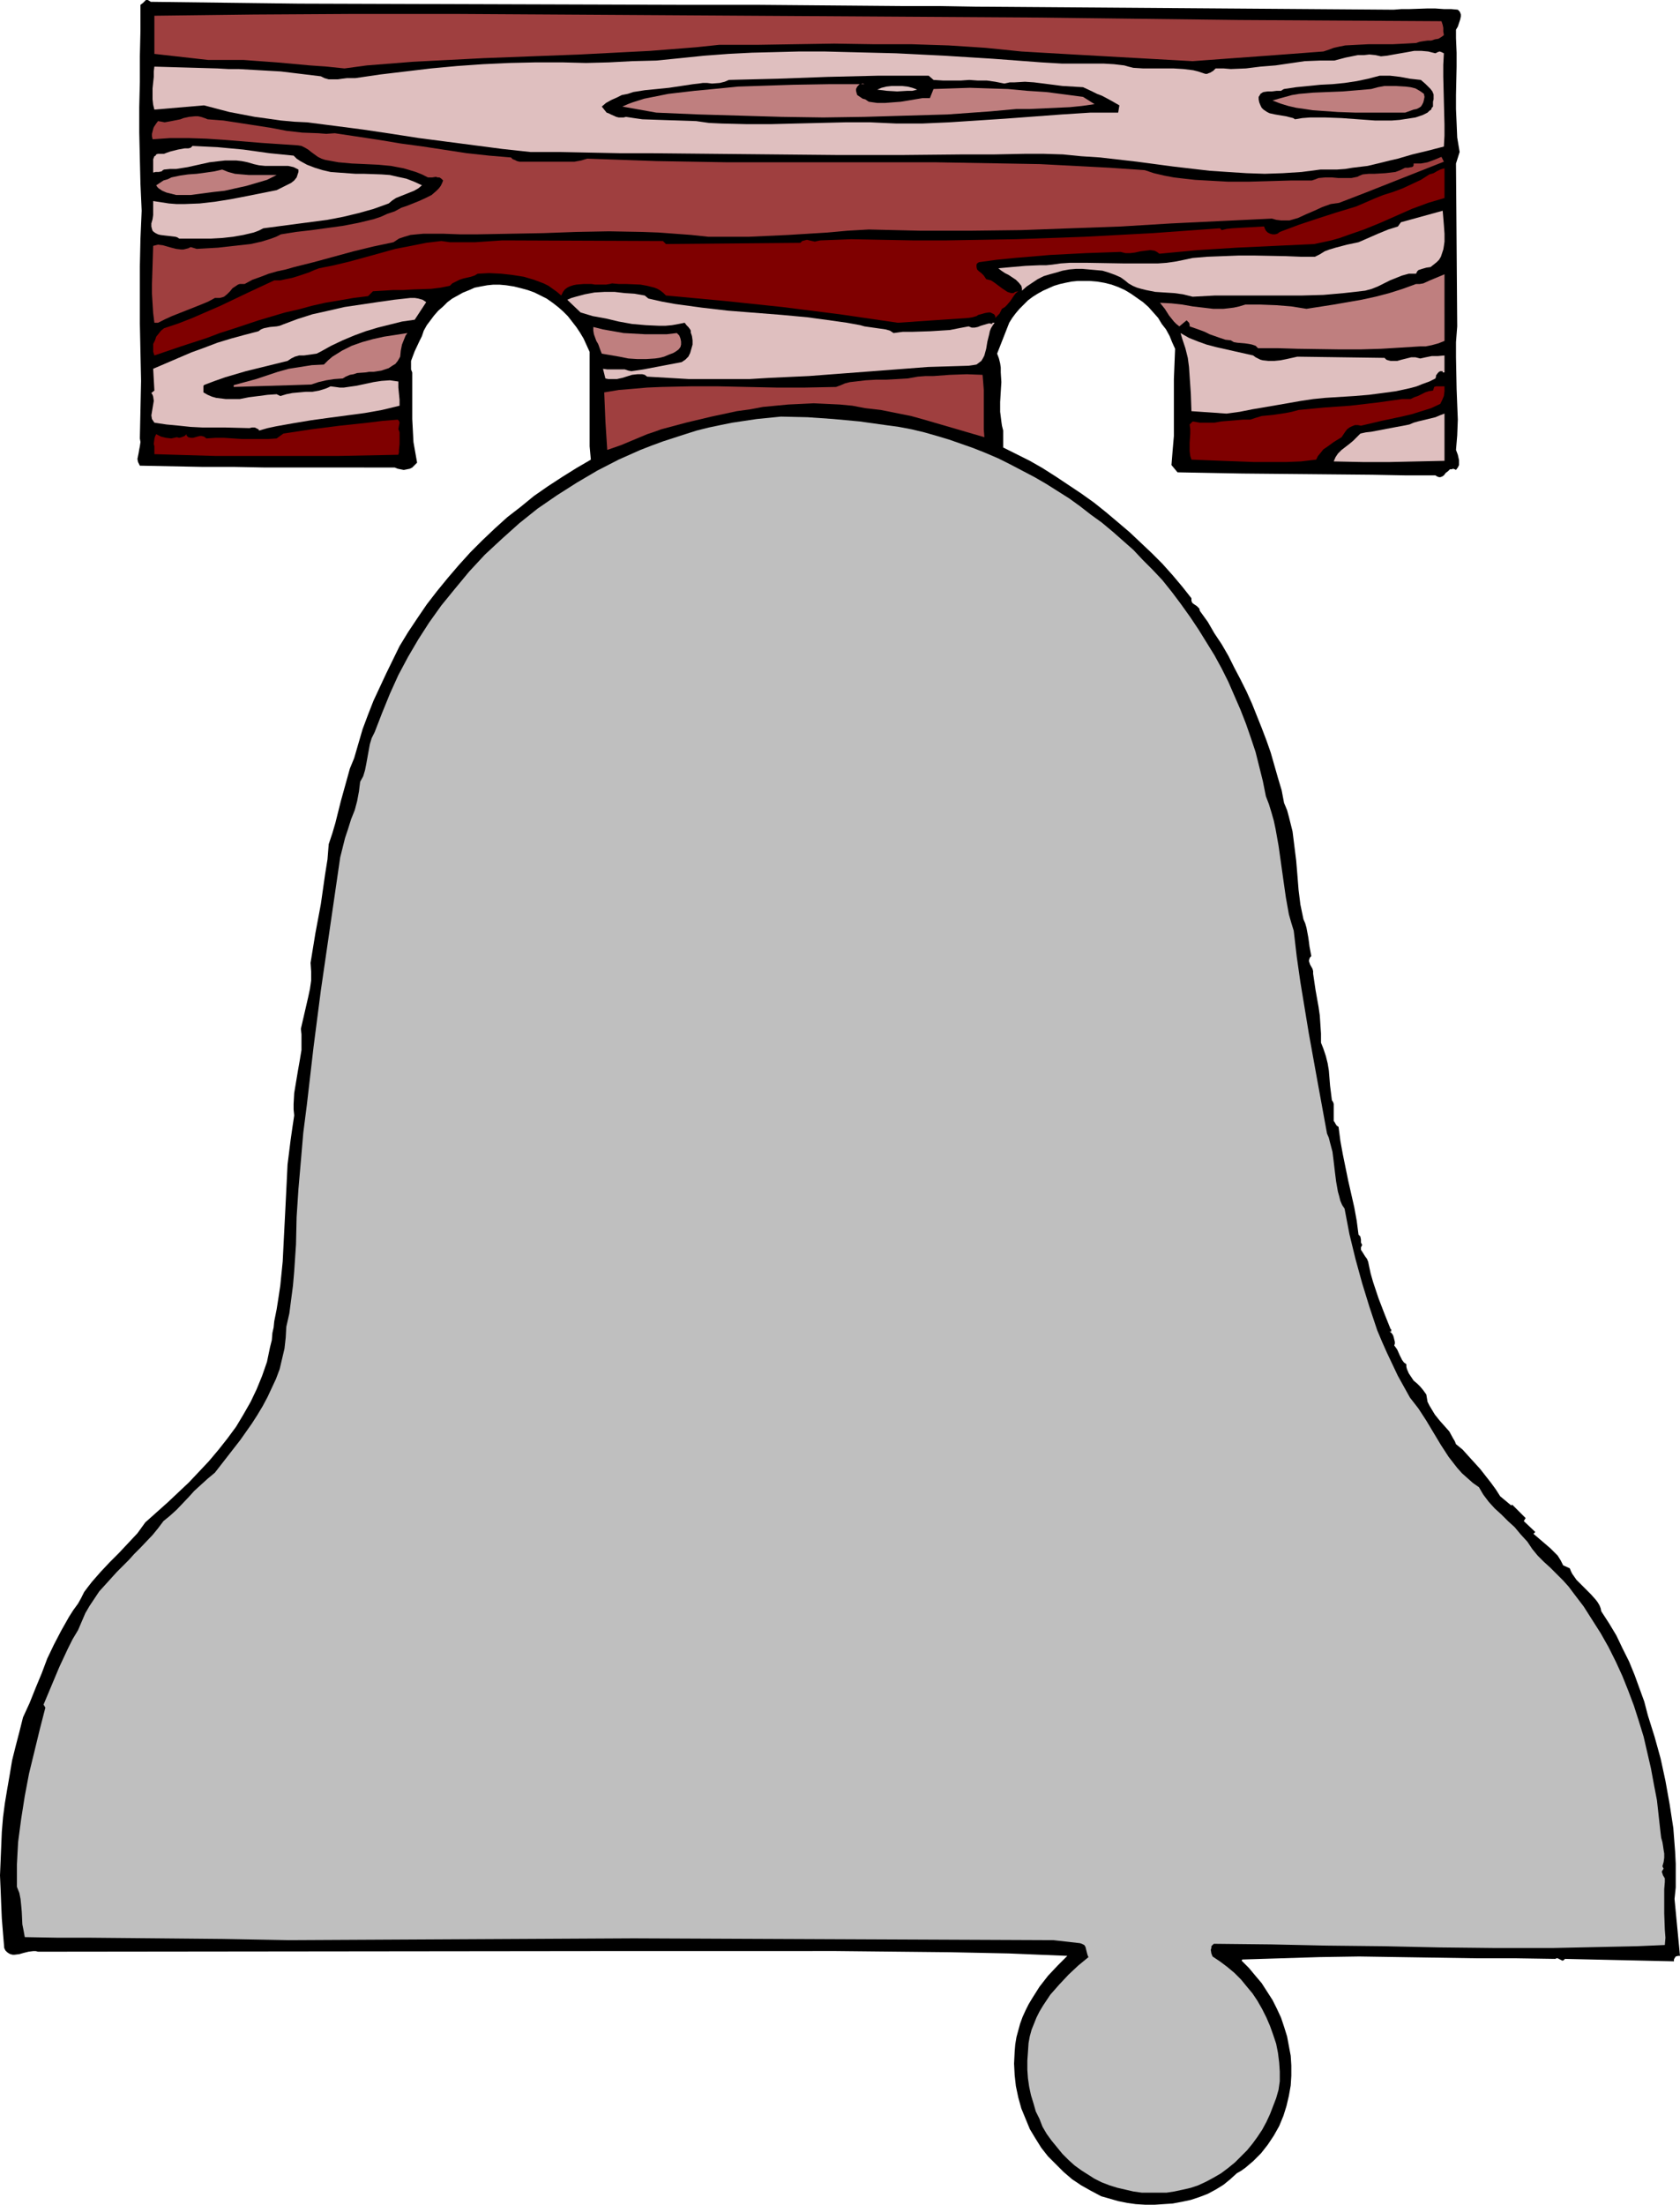
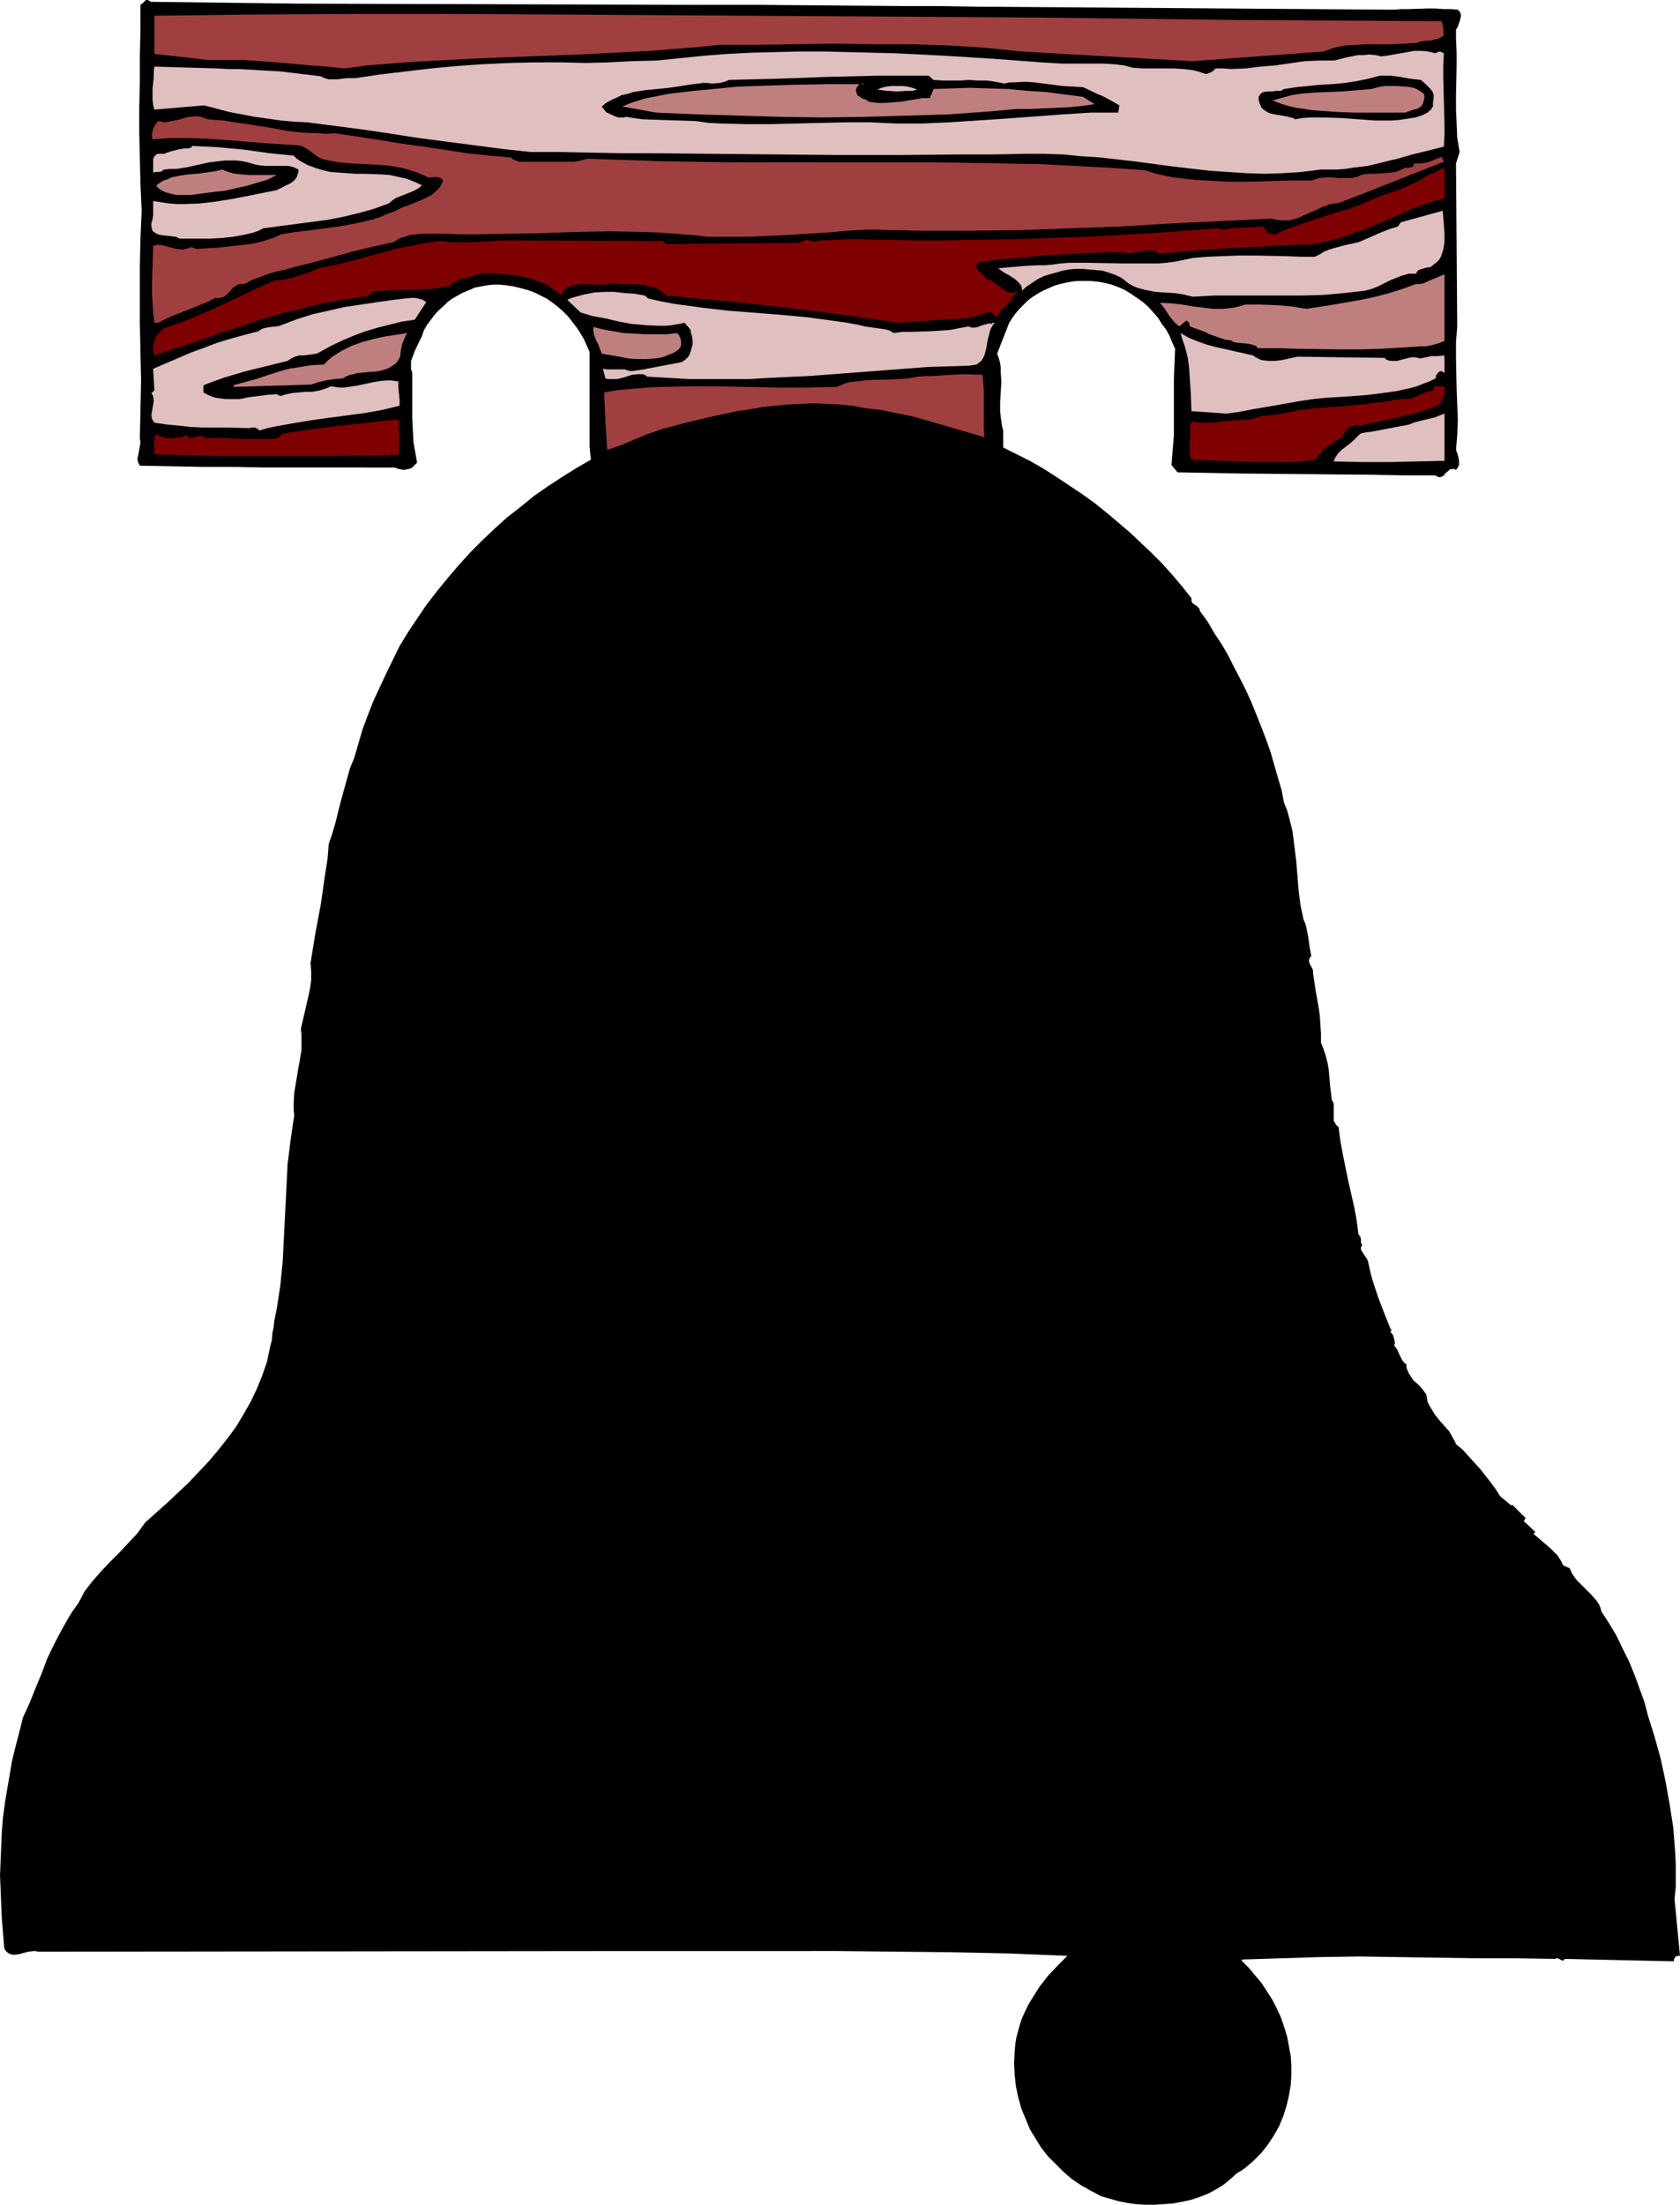
<svg xmlns="http://www.w3.org/2000/svg" xmlns:ns1="http://sodipodi.sourceforge.net/DTD/sodipodi-0.dtd" xmlns:ns2="http://www.inkscape.org/namespaces/inkscape" version="1.0" width="118.659mm" height="155.668mm" id="svg24" ns1:docname="Liberty Bell 13.wmf">
  <ns1:namedview id="namedview24" pagecolor="#ffffff" bordercolor="#000000" borderopacity="0.25" ns2:showpageshadow="2" ns2:pageopacity="0.0" ns2:pagecheckerboard="0" ns2:deskcolor="#d1d1d1" ns2:document-units="mm" />
  <defs id="defs1">
    <pattern id="WMFhbasepattern" patternUnits="userSpaceOnUse" width="6" height="6" x="0" y="0" />
  </defs>
  <path style="fill:#000000;fill-opacity:1;fill-rule:evenodd;stroke:none" d="M 79.837,0.97 182.784,1.293 h 19.555 l 19.555,0.162 19.394,0.162 h 9.697 l 9.374,0.162 111.674,0.808 2.101,-0.162 h 2.101 l 4.687,-0.162 h 2.263 l 2.263,0.162 h 1.939 l 1.778,0.162 0.485,0.485 0.162,0.323 0.162,0.485 v 0.485 l -0.162,0.808 -0.323,0.97 -0.323,0.97 -0.485,0.808 v 1.131 0.485 0.646 l 0.162,3.878 v 3.717 l -0.162,7.595 v 3.717 l 0.162,3.717 0.162,3.878 0.646,3.878 -0.97,3.07 0.323,43.468 -0.323,4.201 v 4.04 l 0.162,8.403 0.162,4.201 0.162,4.04 -0.162,4.201 -0.323,3.878 0.485,1.293 0.323,1.454 v 0.646 0.646 l -0.323,0.646 -0.485,0.646 -0.323,-0.162 -0.485,-0.162 -0.323,0.162 h -0.485 l -0.485,0.485 -0.646,0.485 -0.485,0.646 -0.485,0.323 -0.485,0.162 h -0.323 l -0.485,-0.162 -0.485,-0.323 h -8.242 l -8.565,-0.162 -17.293,-0.162 -17.454,-0.162 -8.727,-0.162 -8.565,-0.162 -1.616,-1.939 0.323,-4.04 0.323,-3.717 v -7.595 -7.595 l 0.162,-4.04 0.162,-4.04 -0.808,-1.778 -0.646,-1.616 -0.97,-1.778 -1.131,-1.454 -0.97,-1.616 -1.293,-1.454 -1.293,-1.454 -1.455,-1.293 -1.616,-1.131 -1.616,-1.131 -1.616,-0.97 -1.778,-0.808 -1.778,-0.646 -1.939,-0.485 -1.939,-0.323 -1.939,-0.162 h -1.616 -1.616 l -1.616,0.162 -1.616,0.323 -1.455,0.323 -1.616,0.485 -1.455,0.646 -1.455,0.646 -1.455,0.808 -1.293,0.808 -1.293,0.97 -1.131,1.131 -1.131,1.131 -0.97,1.131 -0.97,1.293 -0.808,1.293 -3.232,8.241 0.485,1.293 0.323,1.293 0.162,1.131 v 1.293 l 0.162,2.585 -0.162,2.585 -0.162,2.747 v 2.585 l 0.323,2.585 0.162,1.131 0.323,1.293 v 4.525 l 3.555,1.778 3.555,1.778 3.394,1.939 3.555,2.262 3.394,2.262 3.394,2.262 3.394,2.424 3.232,2.585 3.071,2.585 3.232,2.747 2.909,2.747 2.909,2.747 2.909,2.909 2.747,3.07 2.586,3.07 2.424,3.07 v 0.323 0.323 l 0.162,0.485 0.323,0.323 0.97,0.646 0.323,0.323 0.323,0.323 0.162,0.646 2.101,2.909 1.778,3.07 1.939,2.909 1.778,3.07 1.616,3.232 1.616,3.07 1.616,3.232 1.455,3.232 1.293,3.232 1.293,3.232 1.293,3.393 1.131,3.232 0.97,3.393 0.97,3.393 0.97,3.232 0.646,3.393 0.808,1.939 0.485,1.778 0.485,1.939 0.485,1.939 0.485,3.878 0.485,3.878 0.162,1.939 0.162,1.939 0.323,4.04 0.485,3.878 0.808,3.878 0.485,1.131 0.323,1.131 0.485,2.585 0.162,1.131 0.162,1.293 0.485,2.585 -0.323,0.323 -0.162,0.323 -0.162,0.646 0.162,0.485 0.162,0.485 0.646,1.131 0.162,0.646 v 0.646 l 0.646,4.363 0.808,4.525 0.323,2.262 0.162,2.424 0.162,2.424 v 2.424 l 0.646,1.616 0.646,1.939 0.485,1.939 0.323,1.939 0.323,4.04 0.485,3.878 0.323,0.485 0.162,0.485 v 0.97 0.97 0.323 0.485 0.808 0.97 l 0.323,0.485 0.162,0.323 0.323,0.485 0.485,0.323 0.485,3.717 0.646,3.555 1.455,7.11 1.616,7.11 0.646,3.555 0.485,3.717 0.323,0.323 0.162,0.162 0.162,0.808 v 0.808 l 0.162,0.323 0.162,0.323 -0.162,0.323 -0.162,0.323 v 0.646 l 0.323,0.485 0.808,1.293 0.485,0.646 0.323,0.808 0.162,0.808 0.485,2.262 0.646,2.262 1.455,4.363 1.616,4.201 1.616,4.04 h 0.162 v 0.646 h -0.485 l 0.323,0.162 0.323,0.323 0.323,0.485 0.162,0.485 0.162,0.646 0.162,0.646 v 0.485 l -0.162,0.485 0.485,0.646 0.323,0.485 0.646,1.454 0.646,1.293 0.485,0.646 0.646,0.485 v 0.646 l 0.162,0.646 0.485,1.131 0.646,0.97 0.646,0.97 0.97,0.808 0.808,0.808 0.808,0.97 0.808,1.131 0.162,0.97 0.162,0.97 0.485,0.97 0.485,0.808 0.97,1.616 1.293,1.616 2.586,2.909 0.97,1.778 0.485,0.808 0.323,0.808 1.778,1.454 1.455,1.616 1.616,1.778 1.616,1.778 2.909,3.717 1.293,1.778 1.131,1.778 2.909,2.424 0.323,-0.162 3.555,3.555 -0.485,0.808 3.071,2.909 -0.485,0.485 2.263,1.939 2.263,1.939 0.97,0.97 0.97,0.97 0.808,1.293 0.646,1.293 1.778,0.808 0.323,0.808 0.323,0.646 1.131,1.616 1.293,1.293 2.586,2.585 1.293,1.454 0.485,0.646 0.485,0.808 0.323,0.808 0.162,0.808 2.101,3.232 1.939,3.232 1.616,3.393 1.778,3.555 1.455,3.555 1.293,3.555 1.293,3.555 0.97,3.717 1.778,5.656 1.616,5.817 1.293,5.979 1.131,6.302 0.97,6.302 0.485,6.302 0.162,3.232 v 3.07 3.232 l -0.323,3.07 1.455,15.19 h -0.485 l -0.646,0.162 -0.323,0.485 -0.162,0.323 v 0.485 l -29.09,-0.646 -0.323,0.323 -0.323,0.162 -0.323,-0.162 -0.323,-0.162 -0.646,-0.323 h -0.323 l -0.323,0.162 -10.343,-0.162 h -10.505 l -21.01,-0.323 -10.505,-0.162 -10.505,0.162 -10.343,0.323 -10.343,0.323 -0.162,0.323 1.939,1.939 1.616,1.939 1.778,2.101 1.455,2.262 1.455,2.262 1.131,2.262 1.131,2.424 0.808,2.424 0.808,2.585 0.485,2.585 0.485,2.585 0.162,2.585 v 2.747 l -0.162,2.585 -0.485,2.747 -0.646,2.747 -0.808,2.585 -1.131,2.747 -1.455,2.585 -1.616,2.424 -1.778,2.262 -2.101,2.101 -2.101,1.778 -1.131,0.808 -1.131,0.646 -1.778,1.616 -1.778,1.454 -2.101,1.293 -2.101,1.131 -2.101,0.808 -2.424,0.808 -2.263,0.485 -2.586,0.485 -2.424,0.162 -2.424,0.162 h -2.424 l -2.586,-0.162 -2.263,-0.323 -2.424,-0.485 -2.263,-0.646 -2.263,-0.646 -2.747,-1.454 -2.586,-1.454 -2.424,-1.616 -2.263,-1.939 -2.101,-2.101 -2.101,-2.101 -1.778,-2.262 -1.616,-2.585 -1.455,-2.424 -1.131,-2.747 -1.131,-2.747 -0.808,-2.909 -0.646,-3.07 -0.323,-2.909 -0.162,-3.07 0.162,-3.232 0.162,-1.939 0.323,-1.939 0.485,-1.778 0.485,-1.778 0.646,-1.778 0.808,-1.778 0.808,-1.616 0.97,-1.616 1.939,-3.07 2.263,-2.909 2.586,-2.747 2.586,-2.585 -15.676,-0.646 -15.515,-0.323 -15.515,-0.162 -15.515,-0.162 H 206.864 191.188 158.704 L 10.182,520.808 9.535,520.647 H 8.889 l -1.293,0.162 -1.293,0.323 -1.131,0.323 -1.293,0.162 H 3.394 L 2.747,521.455 2.424,521.293 1.939,520.97 1.455,520.485 1.131,519.839 0.808,515.96 0.485,511.921 0.323,508.204 0.162,504.164 0,500.448 l 0.162,-3.878 0.162,-3.878 0.162,-3.878 0.323,-3.878 0.485,-3.717 0.646,-3.878 0.646,-3.717 0.646,-3.878 0.97,-3.878 0.97,-3.717 0.97,-3.878 1.778,-3.878 1.616,-4.04 1.616,-3.878 1.455,-3.878 1.778,-3.717 1.939,-3.717 2.101,-3.717 1.131,-1.778 1.293,-1.778 0.808,-1.454 0.808,-1.616 0.97,-1.293 1.131,-1.454 2.263,-2.585 2.424,-2.585 2.586,-2.585 2.424,-2.585 2.424,-2.585 2.101,-2.909 5.98,-5.333 5.656,-5.332 2.747,-2.909 2.586,-2.747 2.586,-3.07 2.424,-3.07 2.263,-3.07 1.939,-3.232 1.939,-3.393 1.616,-3.393 1.455,-3.555 1.293,-3.717 0.808,-3.878 0.485,-1.939 0.162,-1.939 0.323,-1.454 0.162,-1.616 0.323,-1.616 0.323,-1.616 0.485,-3.07 0.485,-3.232 0.646,-6.464 0.323,-6.464 0.323,-6.302 0.323,-6.464 0.323,-6.625 0.808,-6.464 0.485,-3.393 0.485,-3.232 -0.162,-1.616 v -1.454 l 0.162,-2.909 0.485,-2.909 0.485,-2.909 0.485,-2.747 0.485,-2.909 v -2.747 -1.454 l -0.162,-1.454 0.97,-4.201 0.97,-4.201 0.485,-2.262 0.323,-2.262 v -2.262 l -0.162,-2.424 1.293,-7.918 1.455,-7.756 1.131,-7.918 0.646,-4.04 0.323,-4.04 0.97,-2.909 0.808,-2.747 1.455,-5.817 1.616,-5.817 0.808,-2.909 1.131,-2.747 1.131,-3.878 1.131,-3.878 1.455,-3.878 1.455,-3.717 3.394,-7.272 3.555,-7.272 2.263,-3.717 2.586,-3.878 2.424,-3.555 2.747,-3.555 2.909,-3.555 2.909,-3.393 3.071,-3.393 3.232,-3.232 3.232,-3.07 3.394,-3.07 3.555,-2.747 3.555,-2.909 3.717,-2.585 3.717,-2.424 3.879,-2.424 3.879,-2.262 -0.323,-3.555 v -3.555 -6.948 -7.272 -3.555 -3.878 l -0.808,-1.778 -0.808,-1.778 -0.97,-1.616 -0.97,-1.454 -1.131,-1.454 -1.131,-1.454 -1.293,-1.293 -1.293,-1.131 -1.455,-1.131 -1.616,-1.131 -1.616,-0.808 -1.616,-0.808 -1.778,-0.646 -1.778,-0.485 -1.939,-0.485 -2.101,-0.323 -1.778,-0.162 h -1.616 l -1.616,0.162 -1.778,0.323 -1.616,0.323 -1.455,0.646 -1.616,0.646 -1.455,0.808 -1.455,0.808 -1.293,0.97 -1.131,1.131 -1.293,1.131 -1.131,1.293 -0.97,1.293 -0.97,1.293 -0.808,1.454 -0.485,1.454 -0.646,1.293 -1.293,2.747 -0.485,1.293 -0.485,1.293 v 1.454 0.808 l 0.323,0.808 v 6.14 6.302 l 0.162,3.07 0.162,3.07 0.485,2.747 0.485,2.747 -0.646,0.646 -0.646,0.646 -0.646,0.323 -0.808,0.162 -0.808,0.162 -0.808,-0.162 -0.808,-0.162 -0.808,-0.323 H 87.917 79.19 70.625 l -8.404,-0.162 h -8.404 l -8.242,-0.162 -8.242,-0.162 -0.485,-0.97 -0.162,-0.808 0.162,-0.808 0.162,-0.808 0.162,-0.97 0.162,-0.808 0.162,-1.131 -0.162,-0.97 0.162,-7.595 0.162,-7.756 -0.162,-7.595 -0.162,-7.756 v -7.756 -7.433 l 0.162,-7.433 0.323,-7.433 -0.323,-7.11 -0.162,-6.787 -0.162,-6.948 v -6.787 l 0.162,-6.787 V 15.028 L 37.494,8.241 V 1.293 L 38.141,0.808 38.787,0.162 38.949,0 h 0.485 l 0.323,0.162 0.485,0.323 z" id="path1" />
  <path style="fill:#9f3f3f;fill-opacity:1;fill-rule:evenodd;stroke:none" d="m 277.812,4.686 13.091,0.162 13.252,0.162 26.666,0.323 26.989,0.162 26.989,0.162 0.162,0.485 0.162,0.485 0.162,0.808 v 0.97 l 0.162,0.97 -0.646,0.485 -0.808,0.485 -0.97,0.162 -0.97,0.323 h -0.97 l -1.131,0.162 -0.97,0.162 -0.97,0.323 -2.909,0.162 -3.232,0.162 h -3.232 -3.232 l -3.232,0.162 -3.071,0.162 -1.616,0.323 -1.455,0.323 -1.293,0.485 -1.455,0.485 -8.565,0.646 -8.727,0.646 -8.889,0.646 -8.727,0.646 -11.636,-0.646 -11.475,-0.646 -11.475,-0.646 -5.656,-0.323 -5.495,-0.323 -4.687,-0.485 -4.848,-0.485 -4.848,-0.323 -5.01,-0.323 -10.02,-0.323 h -10.182 l -10.343,-0.162 -20.525,0.323 h -10.182 l -6.141,0.646 -6.141,0.485 -6.141,0.485 -6.303,0.323 -12.606,0.646 -12.767,0.485 -12.767,0.485 -12.606,0.646 -6.303,0.323 -6.141,0.485 -6.141,0.485 -5.98,0.808 -4.687,-0.485 -4.525,-0.323 -8.889,-0.808 -4.525,-0.323 -4.364,-0.323 H 60.282 55.595 L 41.211,14.382 V 4.201 L 54.463,4.04 67.716,3.878 94.382,3.717 h 27.151 l 26.989,0.162 z" id="path2" />
  <path style="fill:#dfbfbf;fill-opacity:1;fill-rule:evenodd;stroke:none" d="m 300.115,17.452 1.131,0.323 1.293,0.323 2.586,0.162 h 2.747 2.586 2.747 l 2.747,0.162 2.586,0.323 1.293,0.323 1.455,0.485 0.485,0.162 h 0.485 l 0.323,-0.162 0.485,-0.162 0.808,-0.485 0.646,-0.646 h 2.101 l 1.939,0.162 4.04,-0.162 3.879,-0.485 4.04,-0.323 7.757,-1.131 4.04,-0.162 h 3.879 l 3.071,-0.808 3.232,-0.646 h 1.616 l 1.455,-0.162 1.616,0.162 1.455,0.323 1.616,-0.162 1.778,-0.323 3.717,-0.646 1.778,-0.323 h 1.939 l 1.778,0.162 1.939,0.485 0.646,-0.323 0.485,-0.162 0.485,0.162 0.646,0.323 -0.162,3.07 v 3.232 l 0.162,6.464 0.162,6.302 v 2.909 l -0.162,2.909 -4.364,1.131 -4.04,0.97 -3.879,1.131 -2.101,0.485 -1.939,0.485 -4.04,0.97 -4.04,0.485 -1.939,0.323 -2.263,0.162 h -2.101 -2.263 l -5.01,0.646 -5.01,0.323 -4.848,0.162 -4.848,-0.162 -5.01,-0.323 -4.848,-0.323 -9.697,-1.131 -9.697,-1.293 -9.858,-1.131 -5.01,-0.323 -4.848,-0.485 -5.172,-0.162 h -5.01 l -8.081,0.162 h -8.242 l -16.646,0.162 h -16.808 l -16.969,-0.162 -16.808,-0.162 -16.646,-0.162 h -8.081 l -8.081,-0.162 -7.919,-0.162 h -7.757 l -7.434,-0.808 -7.434,-0.97 -14.868,-1.939 -7.273,-1.131 -7.596,-1.131 -7.434,-0.97 -7.596,-0.97 -3.394,-0.162 -3.555,-0.323 -3.394,-0.485 -3.555,-0.485 -3.394,-0.646 -3.394,-0.646 -6.788,-1.778 -13.252,1.131 -0.323,-1.293 -0.162,-1.454 v -1.454 -1.454 l 0.323,-3.07 v -1.454 l 0.162,-1.293 5.495,0.162 5.656,0.162 5.656,0.162 2.909,0.162 h 2.747 l 5.656,0.323 5.656,0.323 5.333,0.646 5.333,0.646 0.97,0.485 1.131,0.323 h 1.131 1.293 l 1.131,-0.162 1.293,-0.162 h 1.131 1.131 l 6.626,-0.97 6.788,-0.808 6.788,-0.808 6.949,-0.646 6.949,-0.485 6.949,-0.323 7.111,-0.162 h 7.111 l 6.303,0.162 6.141,-0.162 6.141,-0.323 6.465,-0.162 6.465,-0.646 6.303,-0.646 6.465,-0.485 6.303,-0.323 6.465,-0.162 6.303,-0.162 h 6.465 l 6.303,0.162 12.929,0.323 12.929,0.646 12.929,0.808 12.929,0.97 2.747,0.162 2.747,0.162 h 5.495 5.656 l 2.747,0.162 z" id="path3" />
  <path style="fill:#000000;fill-opacity:1;fill-rule:evenodd;stroke:none" d="m 249.207,21.33 2.586,0.162 h 4.687 l 2.263,-0.162 2.263,0.162 h 2.424 l 2.263,0.323 2.424,0.485 1.455,-0.323 h 1.293 l 2.747,-0.162 2.424,0.162 2.586,0.323 5.01,0.646 2.747,0.162 2.747,0.162 2.424,1.131 1.293,0.646 1.293,0.485 2.424,1.293 1.131,0.646 1.131,0.646 -0.323,1.939 h -3.717 -3.717 l -7.596,0.485 -15.192,1.131 -7.434,0.485 -7.434,0.485 -3.717,0.162 -3.555,0.162 h -3.394 -3.394 l -3.555,-0.162 -3.394,-0.162 h -6.788 l -13.252,0.323 -6.465,0.162 h -6.626 l -6.626,-0.162 -3.394,-0.162 -3.394,-0.485 -4.848,-0.162 -4.848,-0.162 -4.687,-0.162 -2.263,-0.323 -2.101,-0.323 -0.646,0.162 h -0.646 -0.646 l -0.646,-0.162 -1.455,-0.646 -0.646,-0.323 -0.485,-0.162 -1.293,-1.616 1.131,-0.97 1.455,-0.808 1.455,-0.646 1.293,-0.646 1.616,-0.323 1.455,-0.485 3.071,-0.485 3.232,-0.323 3.232,-0.323 3.232,-0.485 3.232,-0.485 1.455,-0.162 1.131,-0.162 h 1.131 l 1.293,0.162 2.101,-0.162 1.293,-0.323 1.131,-0.485 6.465,-0.162 6.626,-0.162 13.252,-0.485 13.575,-0.323 h 13.414 z" id="path4" />
  <path style="fill:#000000;fill-opacity:1;fill-rule:evenodd;stroke:none" d="m 379.305,21.33 1.293,1.131 1.293,1.293 0.485,0.646 0.323,0.808 v 0.808 0.485 l -0.162,0.646 v 0.646 0.646 l -0.323,0.323 -0.162,0.485 -0.485,0.323 -0.485,0.485 -1.293,0.646 -1.939,0.646 -2.101,0.323 -2.101,0.323 -2.101,0.162 h -4.525 l -8.889,-0.646 -4.364,-0.162 h -2.101 -1.939 l -2.101,0.162 -1.939,0.323 -0.485,-0.323 -0.646,-0.162 -1.293,-0.323 -2.909,-0.485 -1.455,-0.323 -0.646,-0.323 -0.485,-0.323 -0.485,-0.323 -0.485,-0.485 -0.323,-0.646 -0.323,-0.808 -0.162,-0.808 v -0.646 l 0.323,-0.485 0.162,-0.323 0.485,-0.323 0.323,-0.162 1.131,-0.162 h 1.131 l 1.293,-0.162 h 1.131 l 0.485,-0.323 0.323,-0.162 3.232,-0.485 3.232,-0.323 3.232,-0.323 3.232,-0.162 3.232,-0.323 3.232,-0.485 3.071,-0.646 3.071,-0.808 h 2.747 l 2.747,0.323 2.586,0.485 z" id="path5" />
  <path style="fill:#bf7f7f;fill-opacity:1;fill-rule:evenodd;stroke:none" d="m 230.783,22.461 -0.485,-0.162 -0.485,0.162 h -0.323 l -0.323,0.323 -0.323,0.323 -0.162,0.323 -0.162,0.323 v 0.485 l 0.162,0.646 0.162,0.485 0.485,0.323 0.485,0.323 0.485,0.323 0.646,0.162 0.485,0.323 0.485,0.323 1.131,0.162 1.131,0.162 h 2.101 l 2.101,-0.162 2.101,-0.162 1.939,-0.323 1.939,-0.323 1.939,-0.323 h 1.939 l 0.97,-2.424 4.848,-0.162 4.848,-0.162 5.01,0.162 5.172,0.162 5.172,0.485 5.01,0.323 5.01,0.646 4.848,0.646 3.071,1.939 -3.394,0.485 -3.232,0.323 -3.555,0.162 -3.555,0.162 -3.555,0.162 h -3.555 l -3.555,0.323 -3.555,0.323 -11.313,0.808 -11.151,0.323 -10.99,0.323 -10.99,0.162 -11.151,-0.162 -10.99,-0.323 -11.151,-0.323 -11.313,-0.485 -9.05,-1.616 1.455,-0.646 1.293,-0.485 3.071,-0.97 3.232,-0.646 3.232,-0.646 6.949,-0.808 6.788,-0.646 4.848,-0.485 4.848,-0.162 9.858,-0.323 9.697,-0.162 z" id="path6" />
  <path style="fill:#dfbfbf;fill-opacity:1;fill-rule:evenodd;stroke:none" d="m 244.843,23.915 -1.293,0.323 h -1.293 l -2.747,0.162 -2.747,-0.162 -2.586,-0.323 1.131,-0.485 1.293,-0.323 1.455,-0.162 h 1.293 1.455 l 1.455,0.162 1.293,0.323 z" id="path7" />
  <path style="fill:#bf7f7f;fill-opacity:1;fill-rule:evenodd;stroke:none" d="m 380.113,25.047 0.162,0.808 -0.162,0.808 -0.162,0.646 -0.323,0.646 -0.323,0.485 -0.485,0.323 -0.646,0.323 -0.808,0.162 -2.263,0.808 h -13.252 l -4.687,-0.162 -4.525,-0.323 -2.263,-0.162 -2.101,-0.323 -2.263,-0.323 -2.101,-0.485 -2.101,-0.646 -2.101,-0.808 1.616,-0.485 1.778,-0.485 1.778,-0.485 1.939,-0.323 3.717,-0.323 3.879,-0.162 4.04,-0.162 3.879,-0.323 3.717,-0.323 1.778,-0.485 1.778,-0.323 h 2.909 l 2.747,0.162 1.293,0.162 1.293,0.323 1.131,0.646 0.485,0.323 z" id="path8" />
  <path style="fill:#9f3f3f;fill-opacity:1;fill-rule:evenodd;stroke:none" d="m 89.372,35.55 11.798,1.778 5.818,0.97 5.98,0.808 11.636,1.778 5.98,0.646 5.818,0.485 0.485,0.485 0.485,0.162 0.646,0.323 0.646,0.162 h 1.455 1.293 4.04 4.04 1.939 1.939 l 1.778,-0.323 1.616,-0.485 9.374,0.323 9.212,0.323 18.747,0.323 h 18.585 18.585 18.585 l 18.585,0.323 9.212,0.162 9.374,0.485 9.212,0.485 9.374,0.646 2.424,0.808 2.747,0.646 2.586,0.485 2.747,0.323 2.909,0.323 2.909,0.162 5.818,0.323 h 5.818 l 5.818,-0.162 5.495,-0.162 h 2.747 2.586 l 0.97,-0.323 0.808,-0.323 1.778,-0.162 h 1.778 l 1.778,0.162 h 1.616 1.778 l 1.616,-0.323 0.646,-0.323 0.808,-0.323 1.616,-0.162 h 1.455 l 2.909,-0.162 1.455,-0.162 1.293,-0.162 1.293,-0.485 1.293,-0.646 h 0.808 l 0.808,-0.162 h 0.162 l 0.323,-0.162 0.162,-0.323 v -0.485 h 1.131 0.808 l 1.778,-0.323 1.778,-0.646 1.939,-0.808 0.646,1.293 -6.949,2.747 -6.949,2.747 -6.949,2.747 -7.111,2.747 -1.131,0.162 -1.131,0.162 -2.263,0.808 -2.101,0.97 -2.263,0.97 -2.101,0.97 -1.131,0.323 -1.131,0.323 h -1.131 -1.131 l -1.293,-0.162 -1.131,-0.323 -13.575,0.646 -13.414,0.646 -13.252,0.808 -13.414,0.485 -13.252,0.485 -13.414,0.162 h -6.788 -6.788 l -6.949,-0.162 -6.788,-0.162 -5.656,0.323 -5.333,0.485 -10.505,0.646 -10.505,0.485 h -5.495 -5.333 l -4.525,-0.485 -4.364,-0.323 -4.364,-0.323 -4.364,-0.162 -8.889,-0.162 -8.727,0.162 -8.889,0.323 -8.889,0.162 -8.727,0.162 h -4.525 l -4.364,-0.162 h -5.495 l -1.778,0.162 -1.616,0.162 -1.616,0.485 -1.455,0.485 -1.455,0.97 -5.333,1.131 -5.333,1.293 -10.666,2.909 -1.293,0.323 -1.293,0.323 -2.586,0.646 -2.263,0.646 -2.263,0.485 -2.263,0.646 -2.101,0.808 -2.263,0.808 -2.101,1.131 H 64.483 63.999 l -0.485,0.162 -0.485,0.323 -0.97,0.646 -0.646,0.808 -0.808,0.808 -0.808,0.646 -0.485,0.162 -0.646,0.162 h -0.485 -0.808 l -1.778,0.97 -1.939,0.808 -7.757,3.07 -1.778,0.808 -1.939,0.97 H 41.211 L 40.888,83.543 40.726,80.957 40.565,78.372 v -2.585 l 0.162,-5.009 0.162,-5.171 0.646,-0.162 0.646,-0.162 1.293,0.162 1.131,0.323 1.131,0.323 1.293,0.323 1.293,0.162 h 0.646 l 0.646,-0.162 0.646,-0.162 0.646,-0.323 1.616,0.485 5.656,-0.323 2.909,-0.323 2.909,-0.323 2.909,-0.323 2.909,-0.646 2.586,-0.808 1.293,-0.485 1.293,-0.646 4.04,-0.646 4.202,-0.485 8.242,-1.131 4.202,-0.808 4.04,-0.97 1.939,-0.646 1.778,-0.808 1.939,-0.646 1.778,-0.97 1.455,-0.485 1.616,-0.646 1.616,-0.646 1.778,-0.808 1.616,-0.808 1.293,-1.131 0.646,-0.646 0.485,-0.646 0.323,-0.646 0.323,-0.808 -0.485,-0.485 -0.485,-0.323 h -0.485 l -0.485,-0.162 -0.97,0.162 h -0.646 -0.485 l -1.616,-0.808 -1.616,-0.646 -1.616,-0.485 -1.616,-0.485 -3.394,-0.646 -3.394,-0.323 L 97.452,43.791 93.897,43.63 90.341,43.306 86.786,42.66 85.816,42.337 84.847,41.852 83.069,40.559 82.261,39.913 81.453,39.428 80.483,38.943 79.513,38.782 74.665,38.459 69.817,38.136 59.958,37.328 55.11,37.004 50.262,36.843 h -4.848 l -4.687,0.323 -0.162,-0.808 v -0.646 l 0.162,-0.646 0.162,-0.646 0.162,-0.485 0.323,-0.485 0.323,-0.485 0.485,-0.646 0.97,0.162 0.808,0.162 1.778,-0.323 1.616,-0.323 0.808,-0.162 0.808,-0.323 1.455,-0.323 1.616,-0.162 h 0.808 l 0.808,0.162 0.97,0.323 0.808,0.323 4.202,0.323 4.202,0.646 4.202,0.646 4.202,0.646 4.202,0.808 4.202,0.485 4.364,0.162 2.101,0.162 z" id="path9" />
  <path style="fill:#dfbfbf;fill-opacity:1;fill-rule:evenodd;stroke:none" d="m 78.382,41.529 0.808,0.808 0.97,0.646 1.778,0.97 2.101,0.808 2.101,0.646 2.101,0.485 2.101,0.162 4.525,0.323 h 2.263 l 4.687,0.162 2.263,0.162 2.101,0.485 2.263,0.485 2.101,0.808 2.101,0.97 -0.97,0.808 -1.131,0.646 -2.424,0.97 -2.424,0.97 -0.97,0.646 -0.97,0.808 -4.04,1.454 -4.04,1.131 -4.04,0.97 -4.202,0.808 -8.565,1.131 -8.565,1.131 -1.293,0.646 -1.293,0.485 -2.747,0.646 -2.747,0.485 -2.909,0.323 -2.909,0.162 H 53.494 47.837 l -0.485,-0.323 -0.485,-0.162 -1.293,-0.162 -1.455,-0.162 -1.293,-0.162 -0.646,-0.162 -0.646,-0.323 -0.485,-0.323 -0.323,-0.323 -0.162,-0.485 -0.162,-0.646 v -0.808 l 0.323,-1.131 0.162,-1.131 V 56.234 54.941 53.648 l 2.101,0.323 2.101,0.323 2.101,0.162 h 1.939 l 4.202,-0.162 4.202,-0.485 4.04,-0.646 4.202,-0.808 4.04,-0.808 4.04,-0.808 0.97,-0.485 0.97,-0.485 1.939,-0.97 0.808,-0.646 0.646,-0.808 0.162,-0.485 0.162,-0.485 0.162,-0.485 V 45.246 L 78.382,44.599 76.928,44.276 H 75.473 70.786 L 69.17,44.114 67.716,43.791 66.1,43.306 64.483,42.983 63.029,42.822 h -1.455 -1.455 l -1.455,0.162 -2.747,0.323 -2.909,0.646 -2.909,0.646 -3.071,0.485 h -1.616 l -1.616,0.162 -0.323,0.162 -0.323,0.323 -0.808,0.162 h -0.808 l -0.646,0.162 V 45.246 44.276 43.306 42.498 l 0.323,-0.808 0.323,-0.162 0.162,-0.323 0.485,-0.162 h 0.485 0.485 0.646 l 0.808,-0.323 0.97,-0.323 1.939,-0.485 1.778,-0.323 h 0.97 l 0.646,-0.162 0.485,-0.485 3.232,0.162 3.394,0.162 6.949,0.646 6.949,0.97 3.232,0.323 z" id="path10" />
  <path style="fill:#7f0000;fill-opacity:1;fill-rule:evenodd;stroke:none" d="m 385.608,52.84 -4.364,1.293 -4.364,1.616 -8.404,3.717 -4.364,1.778 -4.202,1.454 -2.263,0.808 -2.263,0.646 -2.263,0.485 -2.263,0.485 -10.343,0.485 -10.343,0.485 -10.343,0.646 -5.172,0.485 -5.172,0.485 -0.646,-0.485 -0.646,-0.323 -1.131,-0.162 -1.293,0.162 -1.293,0.162 -1.455,0.323 -1.293,0.162 h -1.293 l -0.646,-0.162 -0.646,-0.162 -9.212,0.323 -9.535,0.485 -9.535,0.808 -4.848,0.485 -4.687,0.646 -0.485,0.323 -0.162,0.323 v 0.323 0.323 l 0.162,0.646 0.485,0.485 0.646,0.485 0.646,0.646 0.323,0.485 0.323,0.485 0.646,0.162 0.646,0.162 0.97,0.646 1.939,1.454 0.97,0.646 0.485,0.323 0.485,0.162 0.485,0.162 h 0.646 l 0.485,-0.323 0.808,-0.162 -0.646,0.485 -0.485,0.646 -0.97,1.454 -0.97,1.131 -0.485,0.485 -0.808,0.485 -0.323,0.646 -0.323,0.646 -0.485,0.485 -0.646,0.646 v -0.485 l -0.323,-0.485 -0.323,-0.162 -0.323,-0.162 -0.323,-0.162 h -0.485 l -0.97,0.162 -1.131,0.323 -0.646,0.162 -0.485,0.323 -1.131,0.323 -0.97,0.162 -18.909,1.293 -7.757,-1.131 -7.757,-1.131 -15.353,-1.939 -15.353,-1.616 -15.676,-1.454 -0.646,-0.646 -0.808,-0.646 -0.808,-0.485 -0.808,-0.323 -1.939,-0.485 -1.778,-0.323 -3.879,-0.162 h -1.939 l -1.778,-0.162 -0.646,0.162 -0.97,0.162 h -1.778 -1.131 l -0.97,-0.162 h -2.101 l -1.939,0.162 -0.808,0.162 -0.97,0.323 -0.646,0.323 -0.646,0.485 -0.485,0.646 -0.485,0.97 -1.131,-0.97 -1.131,-0.808 -1.131,-0.808 -1.293,-0.646 -1.293,-0.485 -1.293,-0.485 -2.747,-0.808 -3.071,-0.485 -2.909,-0.323 -3.232,-0.162 -3.071,0.162 -0.808,0.485 -0.97,0.323 -2.101,0.485 -0.97,0.323 -0.97,0.485 -0.97,0.485 -0.646,0.646 -2.424,0.485 -2.586,0.323 -4.848,0.162 -2.586,0.162 h -2.747 l -2.586,0.162 -2.747,0.162 -1.293,1.293 -3.879,0.485 -3.717,0.646 -3.879,0.646 -3.555,0.808 -3.555,0.97 -3.555,0.808 -7.111,2.101 -6.788,2.262 -3.555,1.131 -3.394,1.293 -6.949,2.262 -7.111,2.424 -0.323,-0.97 v -1.131 -0.97 l 0.485,-0.97 0.323,-0.97 0.646,-0.808 0.646,-0.808 0.808,-0.646 3.879,-1.293 3.717,-1.454 7.434,-3.232 7.111,-3.393 7.273,-3.393 h 1.616 l 1.455,-0.323 1.616,-0.323 1.616,-0.485 2.909,-0.97 1.455,-0.646 1.293,-0.485 4.04,-0.808 4.04,-0.97 8.242,-2.262 4.04,-1.131 4.202,-0.808 4.04,-0.808 4.04,-0.485 2.263,0.323 h 2.263 2.263 2.263 l 4.687,-0.323 2.424,-0.162 h 2.424 l 40.565,0.162 0.808,0.808 35.878,-0.323 0.323,-0.323 0.162,-0.162 0.646,-0.162 0.646,-0.162 0.646,0.162 1.455,0.323 0.646,-0.162 0.808,-0.162 4.202,-0.162 4.04,-0.162 8.242,0.162 8.404,0.162 h 4.202 4.364 l 9.374,-0.162 9.374,-0.162 9.212,-0.323 9.212,-0.323 18.101,-0.97 17.939,-1.293 0.485,0.485 1.293,-0.323 1.455,-0.162 2.747,-0.162 2.909,-0.162 2.909,-0.162 0.162,0.485 0.323,0.646 0.485,0.485 0.646,0.323 0.646,0.162 h 0.646 l 0.646,-0.162 0.646,-0.485 5.172,-1.939 4.848,-1.616 5.01,-1.616 5.333,-1.616 2.263,-0.97 2.586,-1.131 2.424,-0.97 2.586,-0.808 2.586,-0.97 2.424,-1.131 2.424,-1.131 2.263,-1.454 1.131,-0.323 0.808,-0.485 0.97,-0.485 0.485,-0.162 0.646,-0.162 z" id="path11" />
  <path style="fill:#bf7f7f;fill-opacity:1;fill-rule:evenodd;stroke:none" d="m 73.857,46.7 -2.586,1.293 -2.747,0.808 -2.747,0.808 -2.909,0.646 -2.909,0.646 -2.909,0.323 -6.141,0.808 h -1.131 -1.455 -1.293 l -1.293,-0.323 -1.293,-0.323 -1.131,-0.485 -0.97,-0.646 -0.323,-0.323 -0.323,-0.485 0.97,-0.646 0.97,-0.646 1.131,-0.323 0.97,-0.485 2.263,-0.485 2.263,-0.323 2.263,-0.162 2.424,-0.323 2.263,-0.323 2.101,-0.485 1.616,0.646 1.778,0.485 1.778,0.162 1.939,0.162 h 3.717 z" id="path12" />
  <path style="fill:#dfbfbf;fill-opacity:1;fill-rule:evenodd;stroke:none" d="m 381.891,71.262 -1.131,0.162 -1.131,0.323 -0.485,0.162 -0.485,0.162 -0.323,0.323 -0.323,0.646 h -0.97 -0.97 l -1.778,0.485 -1.616,0.646 -1.616,0.646 -1.616,0.808 -1.616,0.808 -1.616,0.646 -1.778,0.485 -2.747,0.323 -2.909,0.323 -5.495,0.485 -5.656,0.162 h -5.656 -5.818 -5.818 -5.98 l -5.98,0.323 -1.293,-0.323 -1.293,-0.323 -2.424,-0.323 -2.586,-0.162 -2.424,-0.162 -2.424,-0.485 -1.293,-0.323 -1.131,-0.323 -1.131,-0.485 -1.131,-0.646 -0.97,-0.808 -1.131,-0.808 -1.455,-0.646 -1.778,-0.646 -1.616,-0.485 -1.778,-0.162 -1.778,-0.162 -1.778,-0.162 h -1.778 l -1.778,0.162 -1.778,0.323 -1.616,0.485 -1.778,0.485 -1.616,0.485 -1.616,0.808 -1.455,0.97 -1.455,0.97 -1.293,1.131 v -0.646 l -0.162,-0.646 -0.646,-0.808 -0.808,-0.808 -0.97,-0.646 -0.97,-0.646 -0.97,-0.485 -0.97,-0.646 -0.808,-0.646 1.778,-0.162 1.778,-0.162 3.717,-0.323 3.717,-0.162 h 1.778 l 1.616,-0.162 2.263,-0.323 2.424,-0.162 h 4.687 l 9.535,0.162 h 4.687 4.687 l 2.263,-0.162 2.263,-0.323 2.424,-0.485 2.263,-0.485 3.879,-0.323 4.202,-0.162 4.202,-0.162 h 4.202 l 8.404,0.162 4.04,0.162 h 3.717 l 1.293,-0.646 1.293,-0.808 1.293,-0.485 1.616,-0.485 3.071,-0.808 3.071,-0.646 5.172,-2.262 2.747,-1.131 2.586,-0.808 0.808,-1.131 11.151,-3.07 0.162,1.939 0.162,1.939 0.162,2.262 v 2.101 l -0.162,1.131 -0.162,0.97 -0.323,0.97 -0.323,0.97 -0.485,0.808 -0.646,0.646 -0.808,0.646 z" id="path13" />
  <path style="fill:#bf7f7f;fill-opacity:1;fill-rule:evenodd;stroke:none" d="m 385.608,90.976 -1.616,0.646 -1.778,0.485 -1.616,0.323 h -0.808 -0.646 l -5.172,0.323 -5.333,0.323 -5.495,0.162 h -5.495 l -11.151,-0.162 -5.333,-0.162 h -5.333 l -0.646,-0.646 -0.97,-0.323 -0.808,-0.162 -1.131,-0.162 -1.939,-0.162 -0.97,-0.162 -0.808,-0.485 -1.455,-0.162 -1.455,-0.485 -2.747,-0.97 -1.293,-0.646 -1.293,-0.485 -2.747,-0.97 v -0.485 l -0.162,-0.485 -0.323,-0.323 -0.323,-0.323 -1.939,1.616 -0.808,-0.646 -0.646,-0.646 -1.293,-1.616 -1.131,-1.778 -1.293,-1.616 3.071,0.162 2.909,0.323 2.747,0.485 2.747,0.323 2.747,0.323 h 2.747 l 1.455,-0.162 1.293,-0.162 1.455,-0.323 1.616,-0.485 h 4.04 l 4.202,0.162 4.04,0.323 4.04,0.646 7.273,-1.131 7.434,-1.293 3.717,-0.808 3.717,-0.97 3.555,-1.131 3.555,-1.293 h 0.97 l 0.97,-0.162 1.778,-0.808 1.939,-0.808 1.939,-0.808 z" id="path14" />
  <path style="fill:#dfbfbf;fill-opacity:1;fill-rule:evenodd;stroke:none" d="m 173.087,79.664 3.555,0.808 3.555,0.646 7.111,0.97 6.949,0.808 14.384,1.131 6.949,0.646 7.111,0.97 3.394,0.485 3.555,0.646 1.131,0.323 1.131,0.162 2.263,0.323 1.131,0.162 1.131,0.162 1.131,0.323 0.97,0.646 2.424,-0.323 h 2.424 l 5.01,-0.162 2.586,-0.162 2.586,-0.162 2.424,-0.485 2.586,-0.485 0.808,0.323 h 0.808 l 0.808,-0.162 0.808,-0.323 1.616,-0.485 0.646,-0.162 0.808,0.162 v -0.323 h 0.646 l -0.485,0.646 -0.485,0.808 -0.323,0.808 -0.162,0.808 -0.485,1.939 -0.323,1.939 -0.485,1.778 -0.323,0.646 -0.485,0.808 -0.646,0.485 -0.646,0.485 -0.97,0.162 -1.131,0.162 -5.333,0.162 -5.495,0.162 -10.505,0.808 -10.666,0.808 -10.666,0.808 -10.505,0.485 -5.333,0.323 h -5.333 -5.495 -5.333 l -5.495,-0.323 -5.656,-0.323 -0.646,-0.485 -0.646,-0.162 h -0.646 -0.646 l -1.455,0.162 -2.586,0.808 -1.455,0.323 h -0.808 -0.646 -0.808 l -0.808,-0.162 -0.162,-0.646 -0.162,-0.646 -0.323,-1.293 1.131,0.162 h 0.808 1.939 1.939 l 0.97,0.323 0.808,0.162 3.232,-0.485 3.394,-0.646 3.394,-0.646 3.394,-0.646 0.97,-0.646 0.808,-0.808 0.485,-0.97 0.323,-1.131 0.323,-1.131 v -1.131 l -0.162,-1.131 -0.323,-0.97 v -0.485 l -0.162,-0.323 -0.485,-0.646 -0.485,-0.485 -0.485,-0.646 -1.616,0.323 -1.778,0.323 -1.778,0.162 h -1.616 l -3.555,-0.162 -3.717,-0.323 -3.555,-0.646 -3.394,-0.808 -3.555,-0.646 -3.232,-0.97 -3.555,-3.393 1.131,-0.485 1.131,-0.323 2.424,-0.646 2.586,-0.485 2.747,-0.162 h 2.586 l 2.747,0.323 2.586,0.162 2.747,0.485 z" id="path15" />
  <path style="fill:#dfbfbf;fill-opacity:1;fill-rule:evenodd;stroke:none" d="m 113.775,80.634 -3.071,4.686 -3.394,0.485 -3.232,0.808 -3.232,0.808 -3.232,0.97 -3.071,1.131 -3.071,1.293 -3.071,1.454 -2.909,1.616 -0.97,0.485 -1.131,0.162 -2.263,0.323 h -1.293 l -1.131,0.323 -0.97,0.485 -0.97,0.646 -11.151,2.747 -5.495,1.616 -2.747,0.97 -2.586,0.97 -0.323,0.162 -0.162,0.162 v 0.485 0.323 0.323 0.646 l 1.131,0.646 1.131,0.485 1.131,0.323 1.293,0.162 1.293,0.162 h 1.131 2.586 l 2.424,-0.485 2.586,-0.323 2.424,-0.323 2.424,-0.162 0.97,0.485 1.616,-0.485 1.616,-0.323 1.778,-0.162 1.778,-0.162 h 1.778 l 1.778,-0.323 1.616,-0.485 0.808,-0.323 0.646,-0.323 1.293,0.162 1.131,0.162 h 1.131 l 1.131,-0.162 2.263,-0.323 2.263,-0.485 2.263,-0.485 2.101,-0.323 2.263,-0.162 1.131,0.162 1.131,0.162 v 1.616 l 0.162,1.616 0.162,1.616 v 1.616 l -4.687,1.131 -4.525,0.808 -9.697,1.293 -4.687,0.646 -4.848,0.808 -4.525,0.808 -2.263,0.485 -2.263,0.646 -0.162,-0.323 -0.323,-0.162 -0.646,-0.323 h -0.808 l -0.646,0.162 -6.303,-0.162 h -6.141 l -3.232,-0.162 -3.071,-0.323 -3.394,-0.323 -3.232,-0.485 -0.323,-0.485 -0.323,-0.485 -0.162,-0.97 0.162,-0.97 0.162,-0.97 0.162,-0.97 0.162,-0.97 -0.162,-1.131 -0.162,-0.485 -0.323,-0.485 0.808,-0.646 -0.323,-5.817 6.788,-2.909 3.394,-1.454 3.555,-1.293 3.394,-1.293 3.717,-1.131 3.555,-0.97 3.717,-0.97 0.646,-0.485 0.808,-0.323 0.808,-0.162 0.808,-0.162 1.778,-0.162 0.808,-0.162 0.808,-0.323 3.879,-1.454 4.04,-1.293 4.364,-0.97 4.202,-0.97 4.364,-0.646 4.364,-0.646 4.525,-0.646 4.364,-0.485 h 1.131 l 0.97,0.162 1.131,0.323 z" id="path16" />
  <path style="fill:#bf7f7f;fill-opacity:1;fill-rule:evenodd;stroke:none" d="m 180.683,88.875 0.646,0.646 0.323,0.808 0.162,0.808 v 0.808 l -0.162,0.646 -0.485,0.646 -0.646,0.485 -0.808,0.485 -1.293,0.485 -1.131,0.485 -1.293,0.323 -1.131,0.162 -2.424,0.162 h -2.263 l -2.424,-0.162 -2.424,-0.485 -4.687,-0.808 -0.323,-0.808 -0.646,-1.778 -0.485,-0.808 -0.646,-1.778 -0.162,-0.97 v -0.97 l 2.586,0.646 2.747,0.485 2.747,0.485 2.909,0.162 2.909,0.162 h 2.909 2.747 z" id="path17" />
  <path style="fill:#bf7f7f;fill-opacity:1;fill-rule:evenodd;stroke:none" d="m 108.765,88.875 -0.485,0.646 -0.323,0.808 -0.646,1.616 -0.323,1.616 -0.162,1.616 -0.646,1.131 -0.646,0.808 -0.808,0.485 -0.97,0.646 -0.97,0.323 -0.97,0.323 -2.101,0.323 h -1.131 l -0.97,0.162 -2.263,0.162 -0.97,0.323 -0.97,0.162 -1.131,0.485 -0.808,0.485 -2.263,0.162 -2.101,0.323 -2.101,0.485 -1.939,0.646 -5.01,0.162 -10.666,0.323 -5.01,0.162 v -0.485 l 5.98,-1.616 5.818,-1.939 2.909,-0.808 3.071,-0.485 3.071,-0.485 3.232,-0.162 1.131,-1.131 1.131,-0.97 1.293,-0.808 1.293,-0.808 1.293,-0.646 1.293,-0.646 2.747,-0.97 2.909,-0.808 2.909,-0.646 z" id="path18" />
  <path style="fill:#dfbfbf;fill-opacity:1;fill-rule:evenodd;stroke:none" d="m 334.538,94.854 0.646,0.485 0.646,0.323 0.646,0.323 0.646,0.162 1.455,0.162 h 1.616 l 1.616,-0.162 1.616,-0.323 1.455,-0.323 1.455,-0.323 23.272,0.323 0.485,0.485 0.485,0.162 0.646,0.162 h 0.646 1.131 l 1.131,-0.323 1.293,-0.323 1.293,-0.323 h 1.131 l 0.646,0.162 0.646,0.162 1.455,-0.323 1.616,-0.323 h 1.616 l 1.778,-0.162 v 4.525 h -0.485 v -0.323 h -0.323 -0.323 l -0.323,0.162 -0.323,0.323 -0.485,0.646 v 0.323 l -0.162,0.485 -1.616,0.808 -1.778,0.646 -1.616,0.646 -1.778,0.485 -3.717,0.808 -3.555,0.485 -3.717,0.485 -3.879,0.323 -7.757,0.485 -3.232,0.323 -3.232,0.485 -6.465,1.131 -6.626,1.131 -3.232,0.646 -3.555,0.485 -9.374,-0.646 -0.162,-4.686 -0.323,-4.686 -0.162,-2.424 -0.323,-2.424 -0.646,-2.585 -0.808,-2.424 -0.485,-1.616 2.263,1.293 2.424,0.97 2.263,0.808 2.424,0.646 5.01,1.131 z" id="path19" />
  <path style="fill:#9f3f3f;fill-opacity:1;fill-rule:evenodd;stroke:none" d="m 262.297,100.025 0.162,1.939 0.162,2.101 v 4.201 4.201 2.101 l 0.162,2.101 -7.757,-2.262 -7.757,-2.262 -4.04,-1.131 -4.04,-0.808 -4.04,-0.808 -4.202,-0.485 -3.394,-0.646 -3.394,-0.323 -3.394,-0.162 -3.555,-0.162 -3.394,0.162 -3.394,0.162 -3.394,0.323 -3.394,0.323 -3.394,0.646 -3.555,0.485 -6.788,1.454 -6.788,1.616 -6.626,1.778 -1.778,0.646 -1.939,0.646 -6.949,2.909 -3.717,1.293 -0.485,-7.595 -0.162,-3.878 -0.162,-3.878 3.879,-0.646 3.879,-0.323 3.717,-0.323 3.879,-0.162 7.596,-0.162 h 7.596 l 7.596,0.162 7.757,0.162 h 7.757 l 8.242,-0.162 1.293,-0.485 1.131,-0.485 1.293,-0.323 1.455,-0.162 2.747,-0.323 2.747,-0.162 h 2.747 l 2.909,-0.162 2.747,-0.162 2.747,-0.485 2.101,-0.162 h 2.101 l 4.364,-0.323 4.525,-0.162 z" id="path20" />
  <path style="fill:#7f0000;fill-opacity:1;fill-rule:evenodd;stroke:none" d="m 385.608,103.095 v 0.646 0.646 l -0.162,1.293 -0.485,1.131 -0.485,0.97 -2.424,1.131 -2.586,0.808 -2.586,0.808 -2.747,0.646 -5.333,1.131 -2.747,0.646 -2.747,0.646 -0.808,-0.162 h -0.808 l -0.808,0.323 -0.646,0.323 -0.646,0.485 -0.485,0.646 -0.97,1.454 -2.101,1.293 -1.778,1.293 -0.97,0.646 -0.646,0.808 -0.808,0.97 -0.485,0.97 -4.04,0.485 -4.04,0.162 h -8.404 l -8.565,-0.323 -4.202,-0.162 -4.04,-0.162 -0.323,-0.97 -0.162,-1.293 v -2.262 l 0.162,-2.424 v -1.131 l -0.162,-1.293 0.808,-0.808 1.939,0.323 h 1.939 1.939 l 1.778,-0.323 1.939,-0.162 3.879,-0.323 h 1.939 l 1.455,-0.485 1.616,-0.485 3.232,-0.323 3.232,-0.485 1.616,-0.323 1.778,-0.485 6.788,-0.646 6.949,-0.485 6.949,-0.808 3.555,-0.485 3.394,-0.485 h 1.131 1.131 l 0.97,-0.485 0.97,-0.323 0.97,-0.485 0.97,-0.485 0.97,-0.323 1.131,-0.162 0.162,-0.485 0.162,-0.485 0.485,-0.162 h 0.323 1.131 z" id="path21" />
  <path style="fill:#dfbfbf;fill-opacity:1;fill-rule:evenodd;stroke:none" d="m 385.608,122.971 -7.273,0.162 -7.273,0.162 h -7.434 l -7.596,-0.162 0.485,-1.131 0.646,-0.97 0.97,-0.97 2.101,-1.616 0.97,-0.808 0.97,-0.97 0.97,-0.97 1.455,-0.323 1.455,-0.162 3.394,-0.646 3.394,-0.646 1.778,-0.323 1.616,-0.323 1.131,-0.485 1.131,-0.323 4.687,-1.131 1.131,-0.485 1.293,-0.485 z" id="path22" />
-   <path style="fill:#bfbfbf;fill-opacity:1;fill-rule:evenodd;stroke:none" d="m 263.105,120.87 3.394,1.454 3.232,1.616 6.465,3.393 3.071,1.778 3.071,1.939 3.071,1.939 2.909,2.101 2.909,2.262 2.909,2.101 2.909,2.424 2.747,2.424 2.747,2.424 2.586,2.747 2.586,2.585 2.586,2.747 2.586,3.232 2.424,3.232 2.424,3.393 2.263,3.393 2.101,3.393 2.101,3.393 1.939,3.555 1.778,3.555 1.616,3.717 1.616,3.717 1.455,3.717 1.293,3.717 1.293,3.878 0.97,3.878 0.97,3.878 0.808,4.04 0.808,2.101 0.646,2.101 0.646,2.262 0.485,2.262 0.808,4.525 1.293,9.211 0.646,4.525 0.808,4.525 0.646,2.262 0.646,2.101 0.808,6.948 0.97,6.787 2.263,13.735 2.424,13.412 2.424,13.25 0.485,1.131 0.323,1.293 0.646,2.424 0.323,2.585 0.323,2.747 0.323,2.585 0.485,2.747 0.323,1.131 0.323,1.293 0.485,1.131 0.646,0.97 1.293,6.787 1.616,6.625 1.778,6.464 1.939,6.302 2.101,6.302 1.293,3.07 1.293,2.909 1.455,3.07 1.455,3.07 1.616,2.909 1.616,2.909 1.131,1.454 1.131,1.454 2.101,3.232 1.939,3.232 1.939,3.232 2.101,3.232 1.131,1.454 1.131,1.454 1.293,1.454 1.455,1.293 1.455,1.293 1.616,1.131 1.131,1.939 1.455,1.939 1.616,1.778 1.778,1.616 1.778,1.778 1.778,1.616 1.616,1.939 1.778,1.939 1.293,1.939 1.455,1.778 1.616,1.616 1.778,1.616 3.394,3.393 1.455,1.616 1.455,1.939 2.586,3.393 2.263,3.555 2.263,3.555 2.101,3.717 1.939,3.878 1.778,3.878 1.616,4.04 1.455,3.878 1.293,4.04 1.293,4.201 0.97,4.201 0.97,4.201 0.808,4.363 0.808,4.201 0.485,4.363 0.485,4.363 0.162,1.293 0.323,1.131 0.162,0.97 0.162,1.131 0.162,0.97 v 1.131 l -0.162,1.131 -0.323,1.131 0.323,0.646 -0.323,0.485 -0.162,0.323 0.162,0.485 0.162,0.485 0.485,0.808 v 0.485 0.485 l -0.162,1.939 v 2.101 4.363 l 0.162,4.363 0.162,2.101 -0.162,1.939 -7.434,0.323 -7.596,0.162 -15.03,0.323 h -15.03 l -15.03,-0.162 -15.03,-0.323 -15.03,-0.162 -15.03,-0.323 -15.192,-0.162 -0.323,0.323 -0.323,0.323 v 0.485 l -0.162,0.485 0.162,0.97 0.323,0.808 1.939,1.293 1.939,1.454 1.939,1.616 1.778,1.778 1.455,1.778 1.616,1.939 1.293,1.939 1.293,2.262 1.131,2.262 0.97,2.262 0.808,2.262 0.808,2.424 0.485,2.424 0.323,2.585 0.162,2.424 v 2.585 l -0.323,2.262 -0.646,2.262 -0.808,2.101 -0.808,2.101 -0.97,2.101 -1.131,2.101 -1.293,1.939 -1.293,1.778 -1.455,1.778 -1.616,1.616 -1.616,1.616 -1.778,1.454 -1.939,1.454 -1.939,1.131 -2.101,1.131 -2.101,0.97 -1.939,0.646 -2.101,0.485 -2.263,0.485 -2.101,0.323 h -2.263 -2.101 -2.263 l -2.263,-0.323 -2.101,-0.485 -2.101,-0.485 -2.101,-0.646 -2.101,-0.808 -1.939,-0.97 -1.778,-1.131 -1.778,-1.131 -1.778,-1.293 -1.616,-1.454 -1.616,-1.616 -1.455,-1.778 -1.455,-1.778 -1.293,-1.778 -1.131,-1.939 -0.808,-2.101 -0.97,-1.939 -0.646,-2.262 -0.646,-2.101 -0.485,-2.262 -0.323,-2.262 -0.162,-2.262 v -2.424 l 0.162,-2.262 0.162,-2.424 0.323,-1.778 0.485,-1.778 0.646,-1.616 0.646,-1.616 0.808,-1.616 0.97,-1.616 0.97,-1.454 0.97,-1.454 2.424,-2.747 2.424,-2.585 2.586,-2.424 2.747,-2.262 -0.162,-0.323 -0.162,-0.485 -0.323,-1.293 -0.162,-0.646 -0.323,-0.485 -0.646,-0.323 -0.485,-0.162 -7.111,-0.808 -111.998,-0.485 -92.119,0.485 -8.889,-0.162 -8.727,-0.162 -17.454,-0.162 -17.616,-0.162 h -8.727 l -9.05,-0.162 -0.323,-1.778 -0.323,-1.616 -0.162,-3.393 -0.162,-1.778 -0.162,-1.616 -0.323,-1.616 -0.646,-1.616 v -2.909 -3.07 l 0.162,-3.07 0.162,-2.909 0.808,-6.14 0.97,-6.14 1.131,-5.979 1.455,-5.979 1.455,-5.979 1.455,-5.656 -0.485,-0.808 2.101,-5.009 2.101,-5.009 2.263,-4.848 1.293,-2.585 1.455,-2.424 0.97,-2.262 0.97,-2.262 1.131,-1.939 1.293,-1.939 1.293,-1.939 1.616,-1.778 3.071,-3.393 3.232,-3.232 1.455,-1.616 1.616,-1.616 3.232,-3.393 1.455,-1.778 1.455,-1.939 1.778,-1.454 1.778,-1.616 3.232,-3.393 1.455,-1.616 1.778,-1.616 1.778,-1.616 1.939,-1.616 3.394,-4.363 3.394,-4.363 3.071,-4.363 1.455,-2.262 1.455,-2.424 1.293,-2.424 1.131,-2.424 1.131,-2.424 0.97,-2.585 0.646,-2.747 0.646,-2.747 0.323,-2.909 0.162,-2.909 0.808,-3.555 0.485,-3.717 0.485,-3.717 0.323,-3.717 0.485,-7.272 0.162,-7.272 0.485,-7.433 0.646,-7.433 0.646,-7.595 0.97,-7.595 1.778,-15.351 1.939,-15.028 2.586,-17.775 2.586,-17.775 0.646,-2.585 0.646,-2.585 0.808,-2.424 0.808,-2.585 0.97,-2.424 0.646,-2.424 0.485,-2.585 0.323,-2.585 0.808,-1.454 0.485,-1.616 0.323,-1.616 0.646,-3.555 0.323,-1.778 0.485,-1.616 0.808,-1.616 1.939,-5.009 2.101,-5.171 2.263,-5.009 2.586,-4.848 2.747,-4.686 2.909,-4.525 3.232,-4.525 3.555,-4.363 3.879,-4.686 4.202,-4.525 4.525,-4.201 4.687,-4.201 4.848,-3.878 5.172,-3.555 5.333,-3.393 5.495,-3.232 5.656,-2.909 2.909,-1.293 2.909,-1.293 2.909,-1.131 3.071,-1.131 5.98,-1.939 3.071,-0.97 3.232,-0.808 3.071,-0.646 3.232,-0.646 3.232,-0.485 3.232,-0.485 3.232,-0.323 3.232,-0.323 7.111,0.162 6.949,0.485 6.949,0.646 6.949,0.97 3.555,0.485 3.394,0.646 3.394,0.808 3.394,0.97 3.232,0.97 3.232,1.131 3.232,1.131 z" id="path23" />
  <path style="fill:#7f0000;fill-opacity:1;fill-rule:evenodd;stroke:none" d="m 106.664,115.376 v 0.646 2.424 l -0.162,1.616 v 0.646 l -0.162,0.646 -16.161,0.323 H 73.857 57.534 l -16.323,-0.485 v -1.454 -0.646 l -0.162,-0.646 0.162,-1.293 0.162,-0.646 0.323,-0.646 1.293,0.646 1.293,0.323 1.455,0.162 1.455,-0.323 0.646,0.162 0.646,-0.162 0.808,-0.323 0.485,-0.485 v 0.323 l 0.162,0.162 0.162,0.162 0.162,0.162 0.646,0.162 h 0.646 l 1.131,-0.323 0.646,-0.162 h 0.485 l 0.646,0.162 0.646,0.485 2.424,-0.162 H 59.797 l 4.848,0.323 h 4.687 2.263 l 2.263,-0.162 1.778,-1.293 7.434,-1.131 7.596,-0.97 7.596,-0.808 3.879,-0.485 4.04,-0.323 0.323,0.323 0.162,0.485 -0.162,0.808 -0.162,0.97 0.162,0.323 z" id="path24" />
</svg>